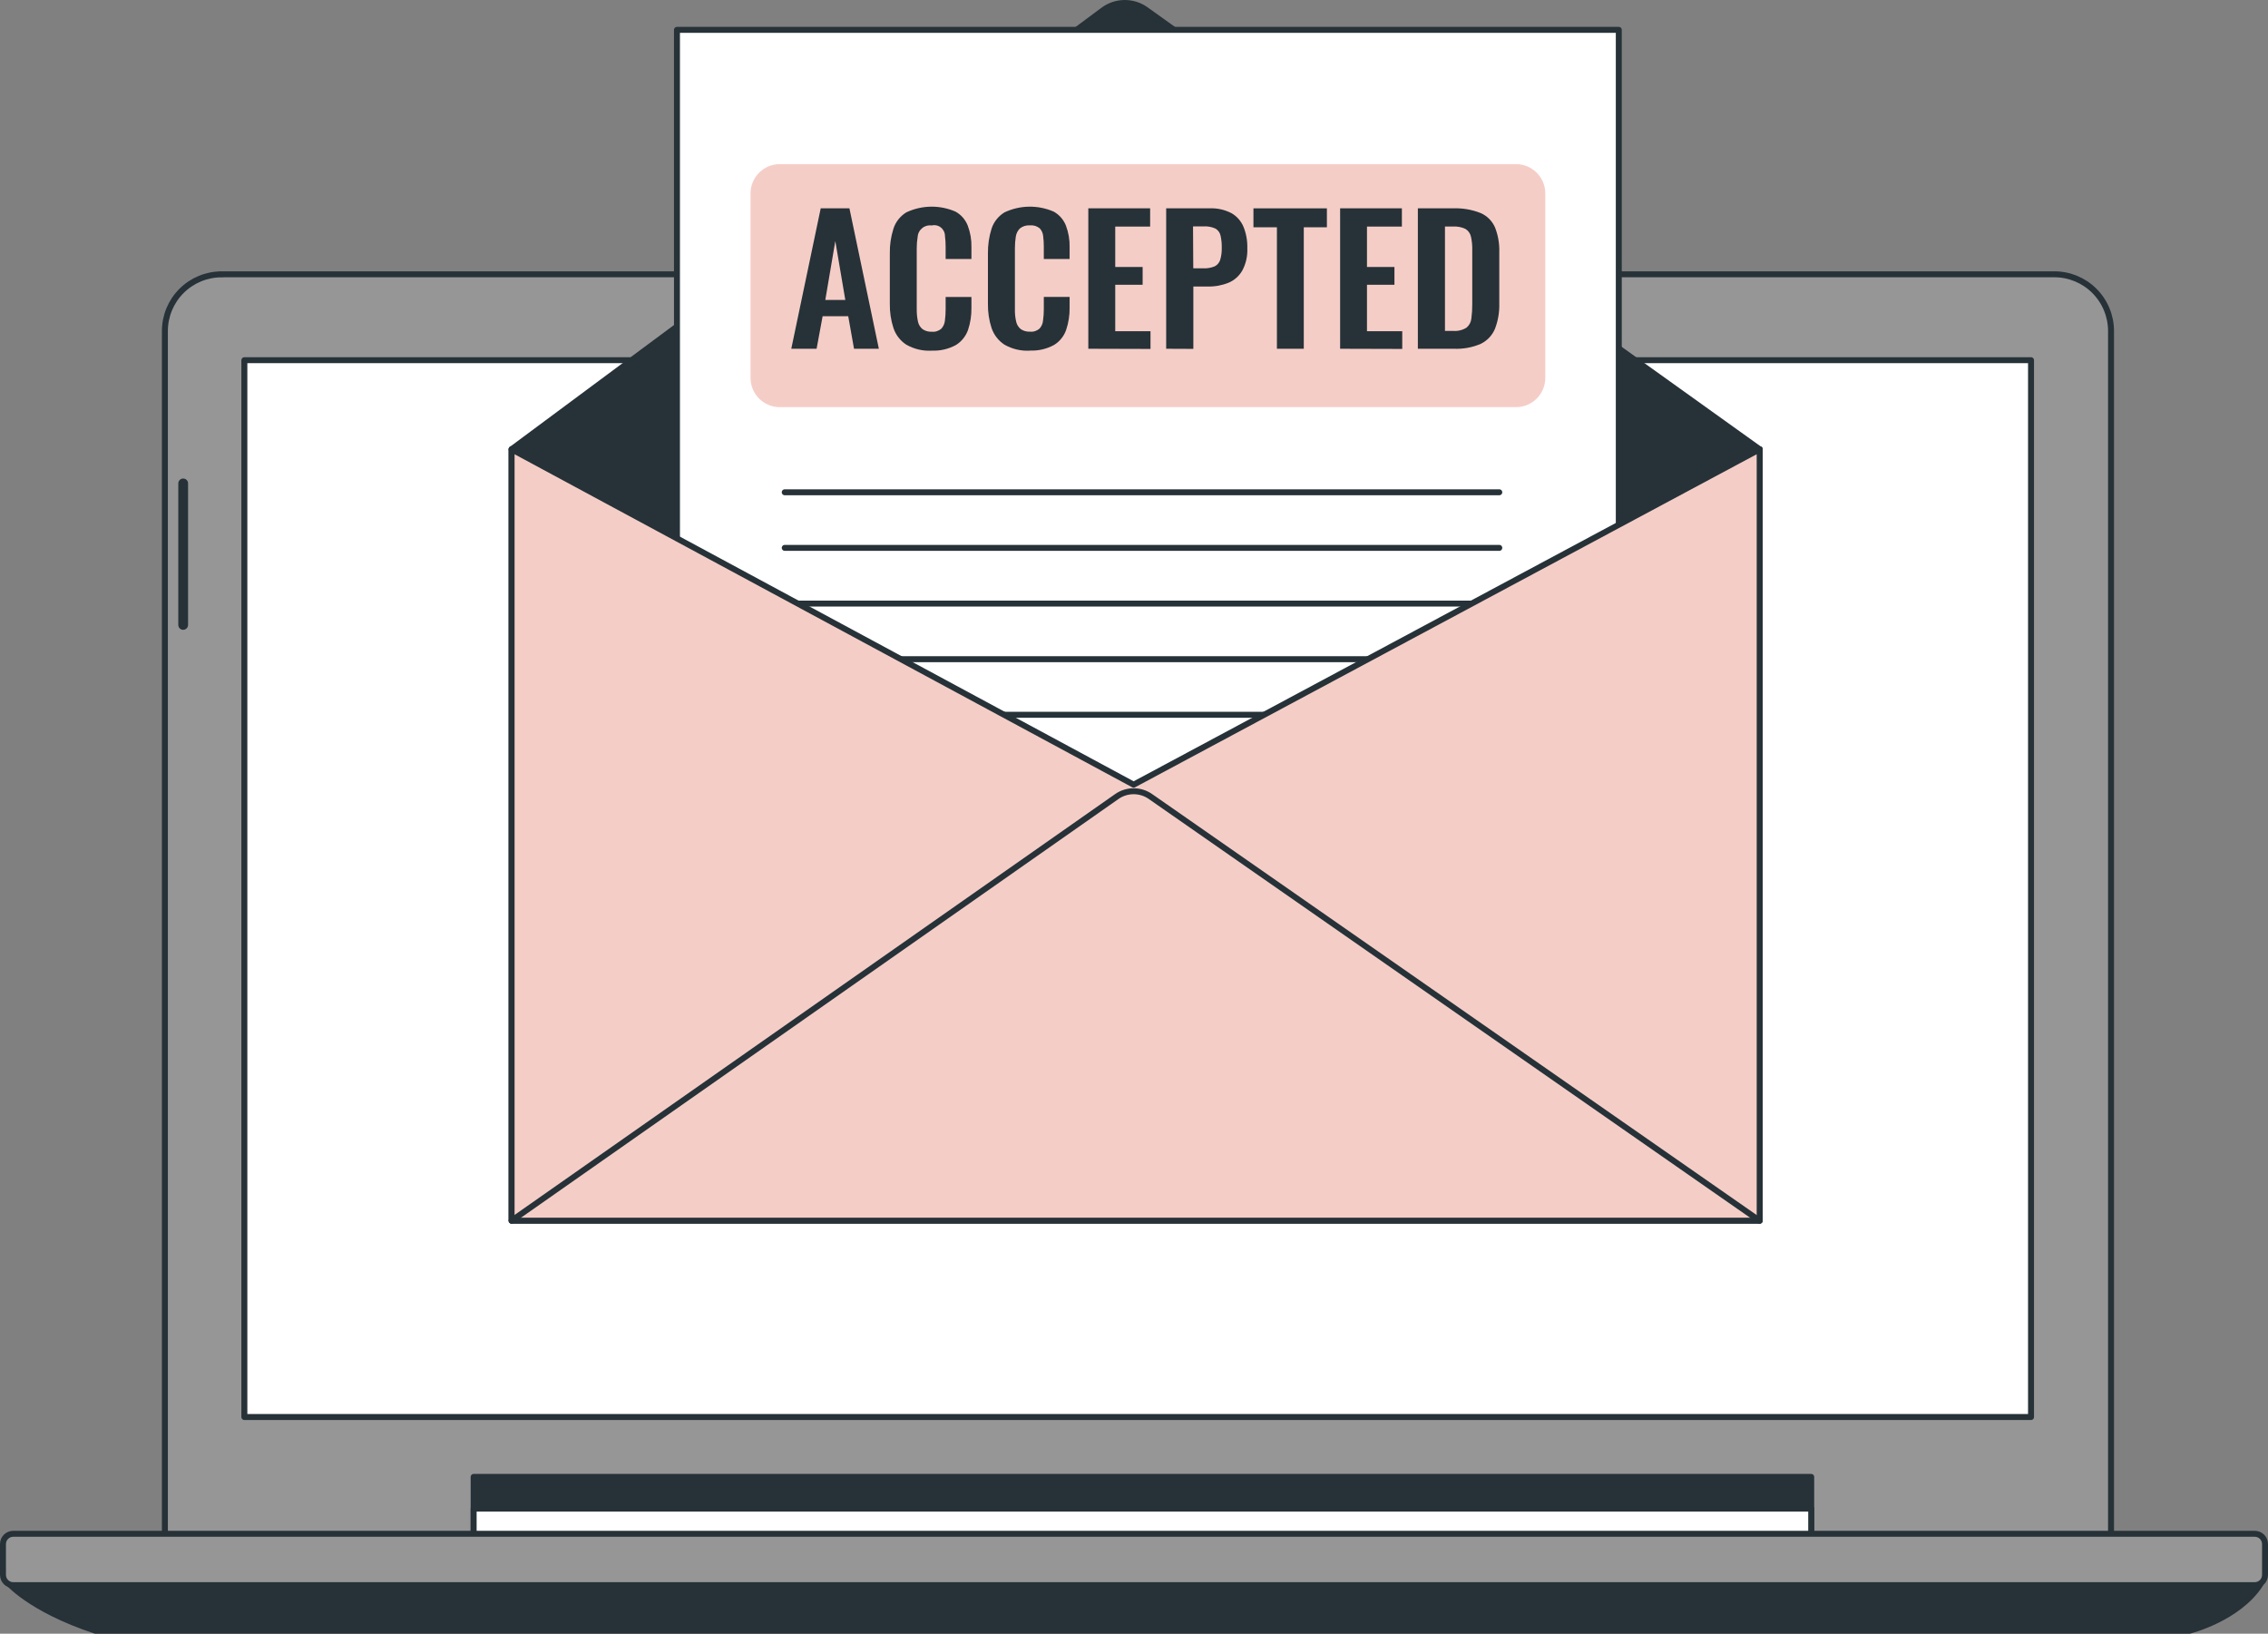
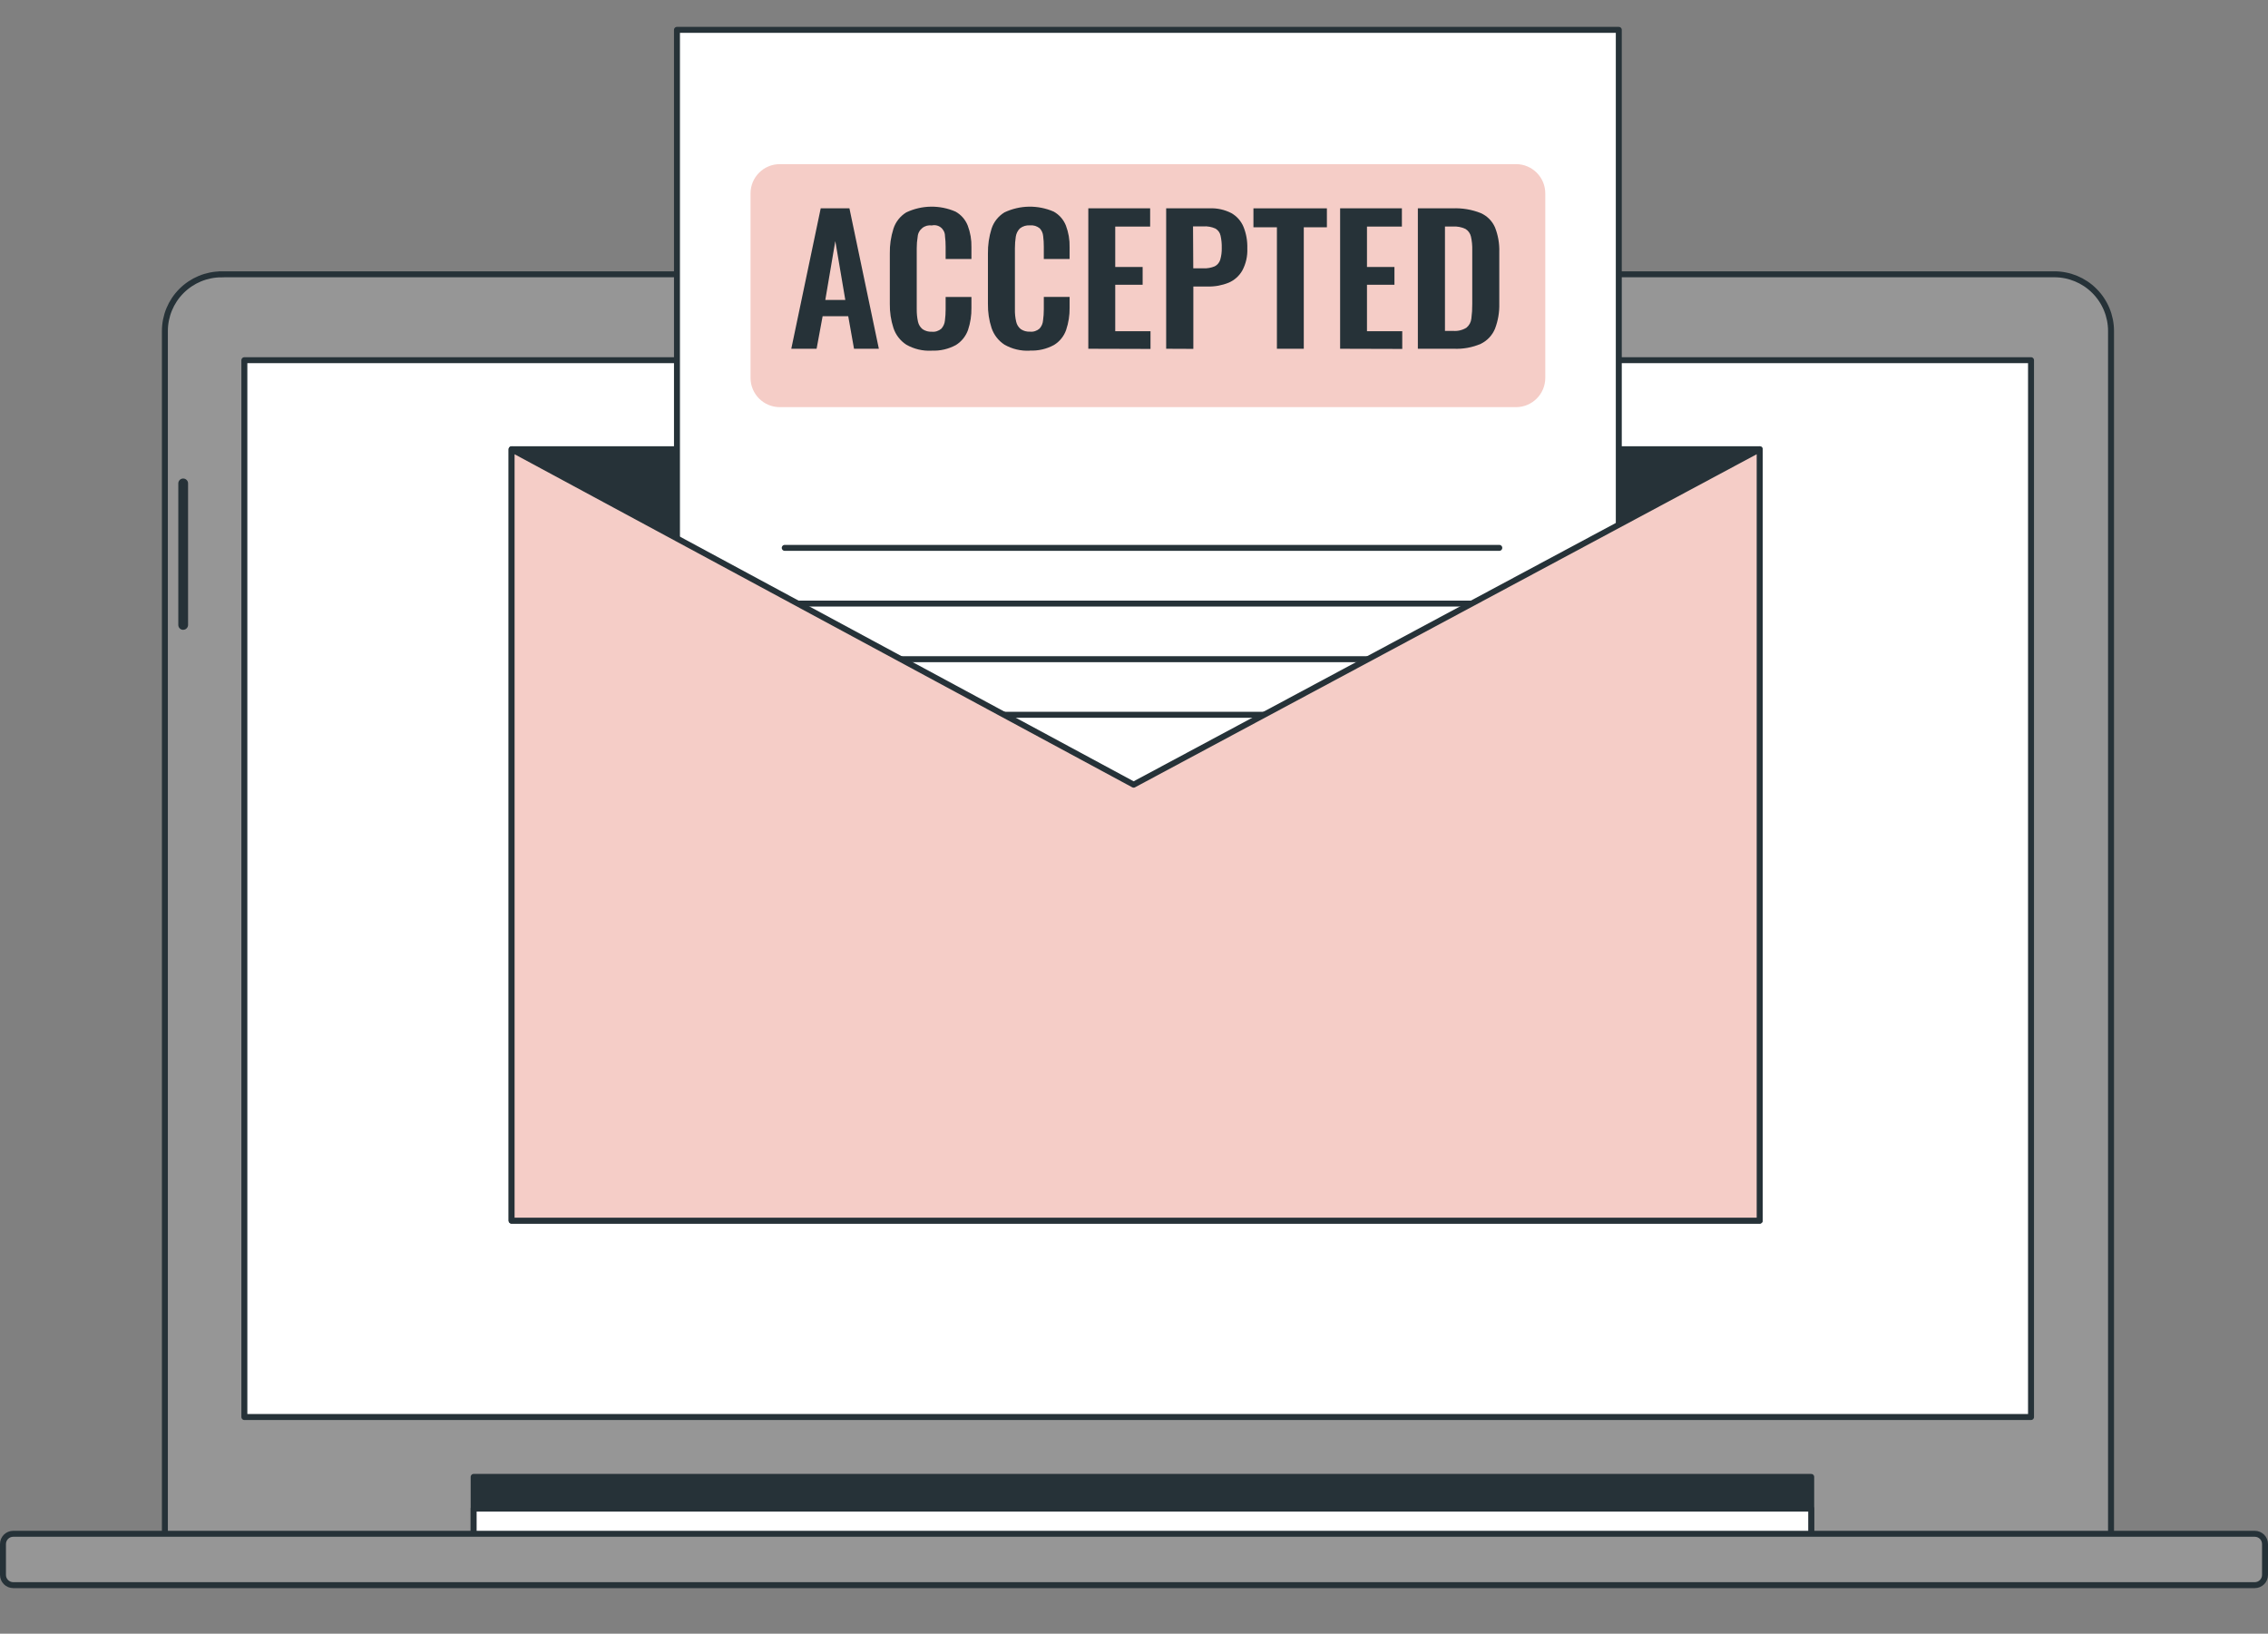
<svg xmlns="http://www.w3.org/2000/svg" id="uuid-9f67efc7-b6d9-44cd-aecc-4d2959606a6a" viewBox="0 0 380.72 274.22">
  <rect x="0" y="0" width="380.72" height="274.22" fill="#808080" stroke="none" />
  <path d="M345.7,208.73c1.61,1.22,6.02,2.18,6.03,2.18s-.25-3.1-.29-3.29c-.47-2.26-2.73-6.33-5.28-6.59-.43-.03-.86.03-1.26.17-.4.14-.77.37-1.08.67-.31.3-.55.65-.71,1.05-.16.4-.24.82-.22,1.25,0,1.82,1.45,3.52,2.81,4.56Z" style="fill:#f5cdc7;" />
  <path d="M345.7,208.73c1.61,1.22,6.02,2.18,6.03,2.18s-.25-3.1-.29-3.29c-.47-2.26-2.73-6.33-5.28-6.59-.43-.03-.86.03-1.26.17-.4.14-.77.37-1.08.67-.31.3-.55.65-.71,1.05-.16.4-.24.82-.22,1.25,0,1.82,1.45,3.52,2.81,4.56Z" style="fill:#f5cdc7; isolation:isolate; opacity:.3;" />
  <path d="M37.18,46.04h307.67c2.52,0,4.95,1,6.73,2.79,1.79,1.79,2.79,4.21,2.79,6.73v202.55H27.68V55.56c0-2.52,1-4.94,2.78-6.72,1.78-1.78,4.2-2.79,6.72-2.79Z" style="fill:#969696; stroke:#263238; stroke-miterlimit:10;" />
  <path d="M340.94,60.46H41.02v177.39h299.92V60.46Z" style="fill:#fff; stroke:#263238; stroke-linecap:round; stroke-linejoin:round;" />
  <path d="M304.03,247.9H79.51v11.07h224.53v-11.07Z" style="fill:#263238; stroke:#263238; stroke-linecap:round; stroke-linejoin:round;" />
  <path d="M304.03,253.22H79.51v5.73h224.53v-5.73Z" style="fill:#fff; stroke:#263238; stroke-linecap:round; stroke-linejoin:round;" />
-   <path d="M1.25,265.53s3.64,4.5,14.75,8.19h351.54s8.19-2.05,11.88-7.78l-378.18-.41Z" style="fill:#263238; stroke:#263238; stroke-linecap:round; stroke-linejoin:round;" />
  <path d="M378.5,257.45H2.22c-.95,0-1.72.77-1.72,1.72v5.18c0,.95.77,1.72,1.72,1.72h376.28c.95,0,1.72-.77,1.72-1.72v-5.18c0-.95-.77-1.72-1.72-1.72Z" style="fill:#969696; stroke:#263238; stroke-miterlimit:10;" />
  <path d="M193.82,52.46c0-.57-.17-1.13-.48-1.6-.32-.48-.76-.85-1.29-1.06-.53-.22-1.11-.28-1.66-.17-.56.11-1.07.38-1.47.79s-.68.92-.79,1.48c-.11.56-.05,1.14.16,1.66.22.53.59.98,1.06,1.29.48.32,1.03.48,1.6.48.76,0,1.49-.3,2.03-.84.54-.54.84-1.27.84-2.03Z" style="fill:#263238; stroke:#263238; stroke-linecap:round; stroke-linejoin:round;" />
  <path d="M30.75,105.72c-.22,0-.43-.09-.58-.24-.15-.15-.24-.36-.24-.58v-23.76c0-.22.09-.43.24-.58.15-.15.36-.24.58-.24.11,0,.21.02.31.06.1.04.19.1.27.18.08.08.14.17.18.26.04.1.06.21.06.31v23.76c0,.11-.02.21-.06.31-.04.1-.1.19-.18.27-.08.08-.17.14-.27.18-.1.04-.21.06-.31.06Z" style="fill:#263238;" />
  <path d="M295.39,75.41H85.88v129.48h209.51V75.41Z" style="fill:#263238; stroke:#263238; stroke-linecap:round; stroke-linejoin:round;" />
-   <path d="M85.88,75.41L185.2,1.7c1.03-.77,2.28-1.19,3.57-1.2,1.29-.01,2.54.39,3.59,1.14l103.03,73.78H85.88Z" style="fill:#263238; stroke:#263238; stroke-linecap:round; stroke-linejoin:round;" />
  <path d="M271.74,5.01H113.64v169.22h158.1V5.01Z" style="fill:#fff; stroke:#263238; stroke-linecap:round; stroke-linejoin:round;" />
-   <path d="M131.73,82.63h119.95" style="fill:none; stroke:#263238; stroke-linecap:round; stroke-linejoin:round;" />
  <path d="M131.73,91.96h119.95" style="fill:none; stroke:#263238; stroke-linecap:round; stroke-linejoin:round;" />
  <path d="M131.73,101.31h119.95" style="fill:none; stroke:#263238; stroke-linecap:round; stroke-linejoin:round;" />
  <path d="M131.73,110.65h119.95" style="fill:none; stroke:#263238; stroke-linecap:round; stroke-linejoin:round;" />
  <path d="M131.73,119.98h119.95" style="fill:none; stroke:#263238; stroke-linecap:round; stroke-linejoin:round;" />
  <path d="M254.49,27.55h-123.59c-2.71,0-4.91,2.2-4.91,4.91v30.97c0,2.71,2.2,4.91,4.91,4.91h123.59c2.71,0,4.91-2.2,4.91-4.91v-30.97c0-2.71-2.2-4.91-4.91-4.91Z" style="fill:#f5cdc7;" />
  <path d="M85.88,75.41l104.42,56.3,105.09-56.3v129.48H85.88V75.41Z" style="fill:#f5cdc7; stroke:#263238; stroke-linecap:round; stroke-linejoin:round;" />
-   <path d="M85.88,204.89l101.58-71.18c.83-.59,1.83-.9,2.84-.9s2.01.31,2.84.9l102.24,71.19" style="fill:none; stroke:#263238; stroke-linecap:round; stroke-linejoin:round;" />
  <path d="M132.83,58.54l4.94-23.57h4.82l4.94,23.57h-4.17l-.97-5.46h-4.3l-1.01,5.46h-4.25ZM138.54,50.35h3.36l-1.68-9.89-1.68,9.89Z" style="fill:#263238;" />
  <path d="M156.39,58.86c-1.49.08-2.97-.27-4.26-1.01-1.01-.66-1.77-1.64-2.15-2.79-.43-1.31-.63-2.68-.61-4.06v-8.43c-.03-1.42.18-2.83.61-4.19.37-1.14,1.13-2.1,2.15-2.73,1.29-.61,2.7-.94,4.12-.96,1.43-.02,2.84.26,4.15.83.94.52,1.67,1.36,2.06,2.37.43,1.15.64,2.36.61,3.58v2h-4.33v-2.04c0-.61-.03-1.22-.11-1.82,0-.27-.06-.54-.18-.79-.12-.24-.29-.46-.5-.63-.21-.17-.46-.29-.72-.35-.26-.06-.54-.06-.81,0-.28-.04-.57-.02-.84.05-.27.07-.53.2-.75.38-.22.18-.41.39-.54.64-.14.25-.22.52-.24.8-.11.64-.16,1.29-.16,1.94v10.24c-.01.71.06,1.42.21,2.11.11.5.38.94.78,1.26.45.3.99.45,1.54.42.29.03.58,0,.85-.09.28-.09.53-.23.75-.42.34-.38.55-.85.6-1.36.08-.63.12-1.26.12-1.89v-2.07h4.33v1.82c.02,1.26-.17,2.52-.57,3.71-.37,1.05-1.09,1.94-2.03,2.53-1.25.68-2.66,1.01-4.08.94Z" style="fill:#263238;" />
  <path d="M172.87,58.86c-1.49.08-2.97-.27-4.26-1.01-1.01-.66-1.77-1.64-2.16-2.79-.43-1.31-.63-2.68-.61-4.06v-8.43c-.02-1.42.18-2.83.61-4.19.37-1.14,1.14-2.1,2.16-2.73,1.29-.61,2.7-.94,4.12-.96,1.43-.02,2.84.26,4.15.83.94.52,1.67,1.36,2.06,2.37.43,1.15.64,2.36.61,3.58v2h-4.33v-2.04c0-.61-.03-1.22-.11-1.82-.04-.48-.25-.94-.58-1.29-.23-.18-.49-.32-.77-.41-.28-.08-.57-.11-.86-.08-.61-.05-1.21.13-1.69.51-.37.37-.61.85-.69,1.36-.1.64-.15,1.29-.15,1.94v10.24c-.02.71.05,1.42.21,2.11.11.5.38.94.78,1.26.45.3.99.45,1.54.42.29.03.58,0,.85-.09.28-.09.53-.23.75-.42.34-.38.55-.85.59-1.36.09-.63.13-1.26.13-1.89v-2.07h4.33v1.82c.02,1.26-.18,2.52-.58,3.71-.36,1.05-1.08,1.95-2.03,2.53-1.24.68-2.65,1.01-4.07.94Z" style="fill:#263238;" />
  <path d="M182.69,58.54v-23.57h10.38v3.06h-5.86v6.78h4.6v2.99h-4.6v7.8h5.92v2.97l-10.44-.03Z" style="fill:#263238;" />
  <path d="M195.76,58.54v-23.57h7.28c1.26-.06,2.52.22,3.64.79.92.51,1.64,1.32,2.05,2.29.47,1.15.69,2.39.65,3.64.06,1.29-.23,2.57-.83,3.7-.52.92-1.33,1.65-2.3,2.06-1.11.45-2.3.67-3.49.64h-2.44v10.47l-4.56-.02ZM200.31,45.04h1.71c.65.03,1.3-.09,1.9-.34.21-.11.41-.26.56-.45.16-.18.27-.4.35-.63.19-.65.28-1.32.26-1.99.02-.7-.05-1.4-.2-2.08-.05-.25-.16-.48-.3-.68-.15-.2-.33-.37-.55-.5-.64-.29-1.35-.42-2.06-.37h-1.71l.04,7.04Z" style="fill:#263238;" />
  <path d="M214.35,58.54v-20.39h-3.94v-3.18h12.33v3.18h-3.88v20.39h-4.51Z" style="fill:#263238;" />
  <path d="M224.96,58.54v-23.57h10.37v3.06h-5.86v6.78h4.61v2.99h-4.61v7.8h5.92v2.97l-10.44-.03Z" style="fill:#263238;" />
  <path d="M238.01,58.54v-23.57h5.83c1.61-.07,3.22.2,4.71.79,1.08.47,1.94,1.33,2.41,2.41.52,1.31.76,2.72.72,4.13v8.62c.04,1.45-.2,2.9-.72,4.26-.46,1.11-1.31,2.01-2.38,2.53-1.43.62-2.99.9-4.55.83h-6.02ZM242.56,55.54h1.37c.78.07,1.56-.12,2.23-.53.47-.38.77-.93.83-1.53.11-.81.16-1.64.15-2.46v-9.02c.02-.77-.05-1.55-.22-2.3-.06-.26-.17-.51-.33-.73-.16-.22-.35-.4-.58-.54-.67-.32-1.42-.46-2.17-.41h-1.28v17.52Z" style="fill:#263238;" />
</svg>